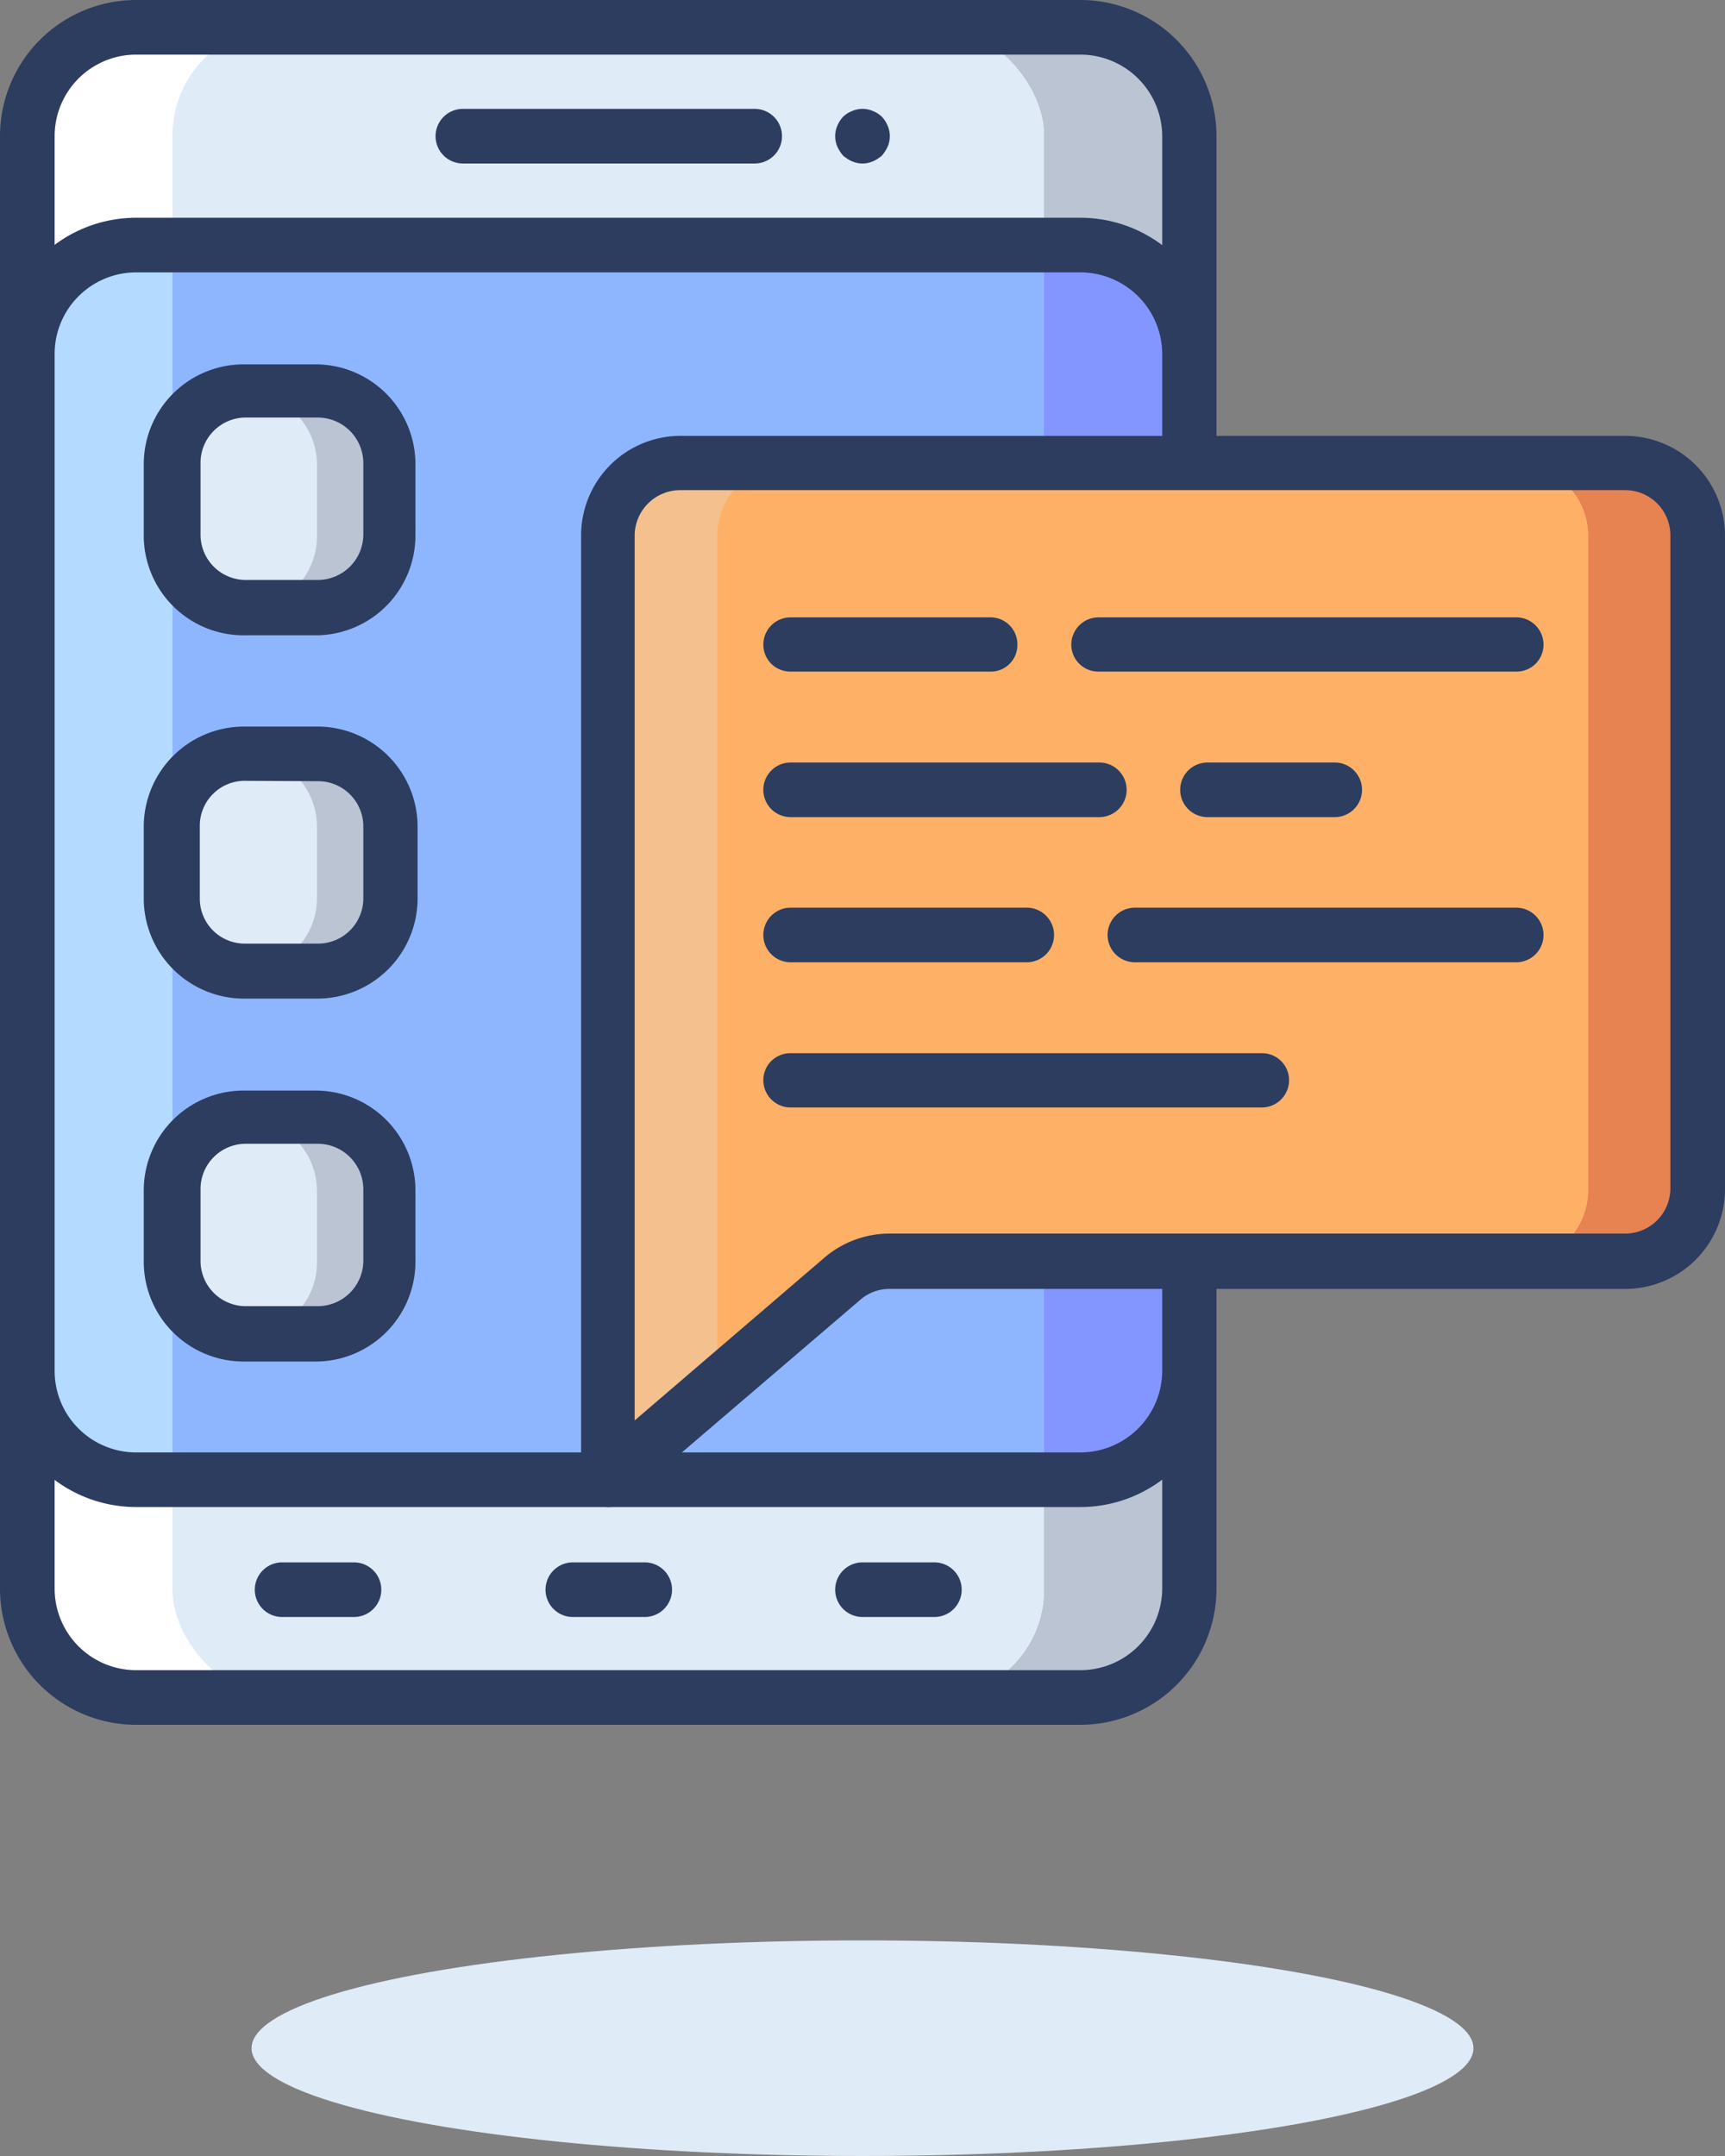
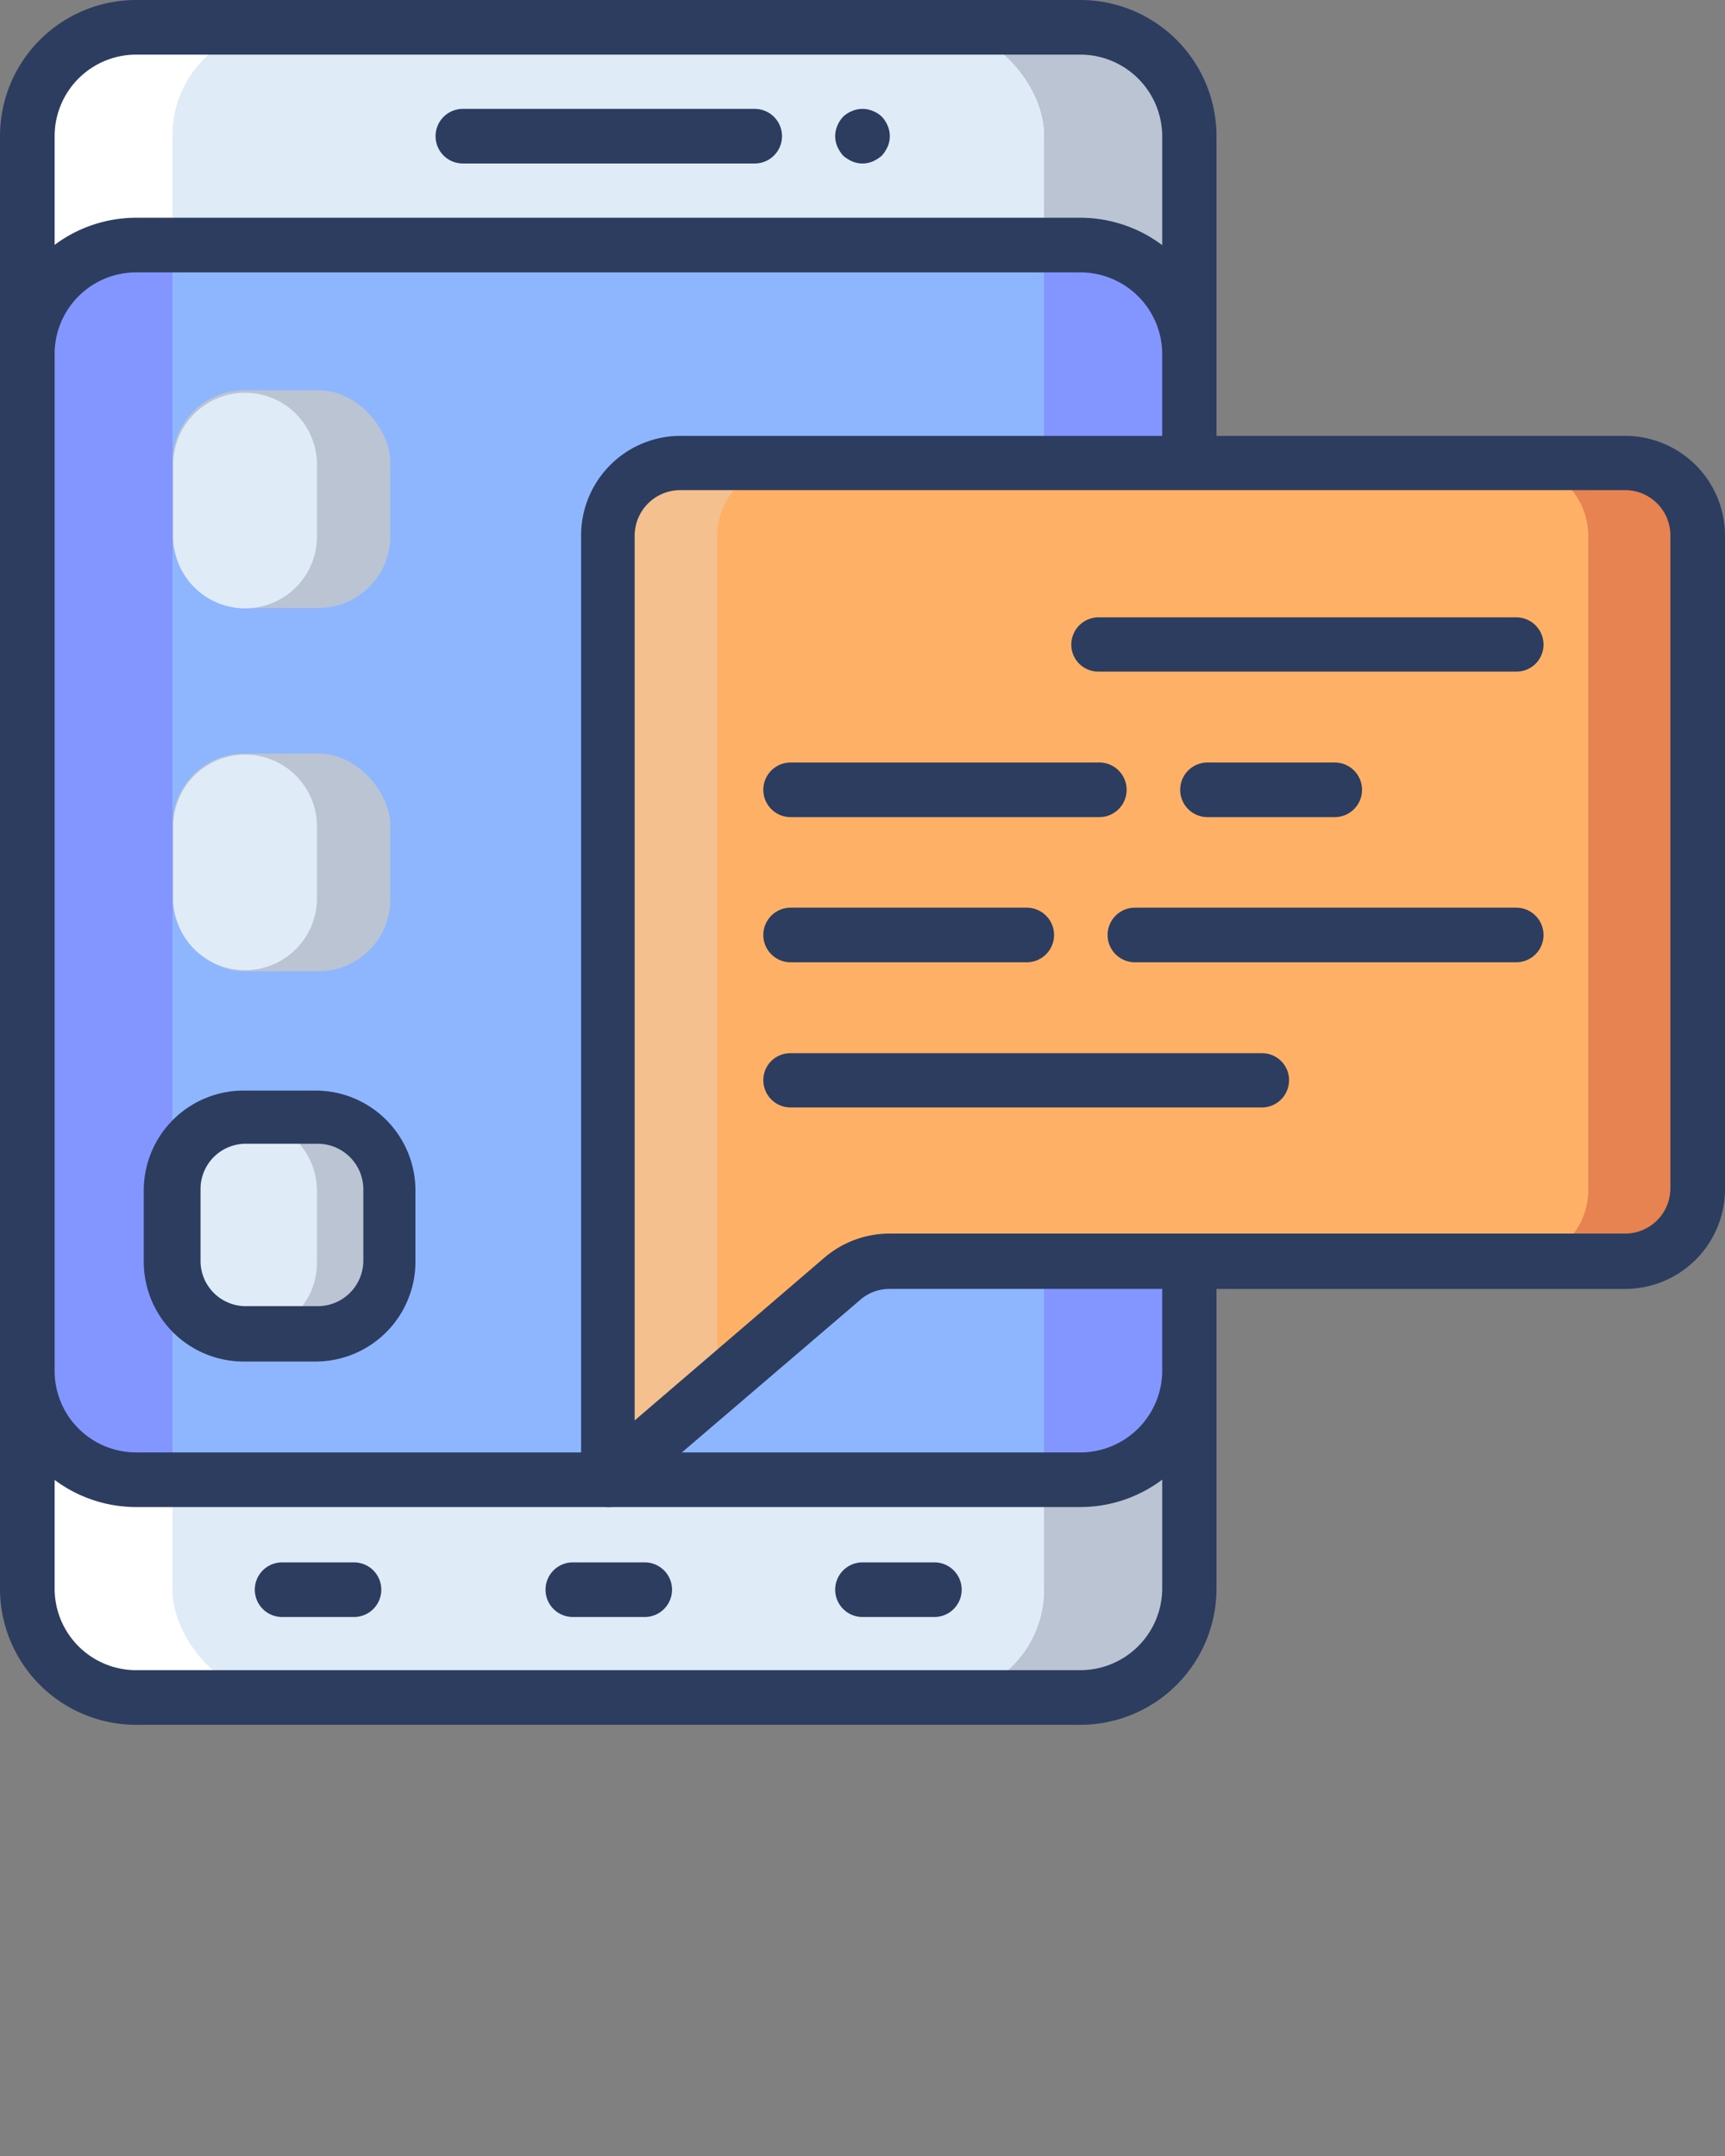
<svg xmlns="http://www.w3.org/2000/svg" viewBox="0 0 48 60">
  <rect x="0" y="0" width="48" height="60" fill="#808080" stroke="none" />
  <defs>
    <style>.cls-1{fill:#dfebf7;}.cls-2{fill:#bac4d3;}.cls-3{fill:#fff;}.cls-4{fill:#2c3d60;}.cls-5{fill:#8396ff;}.cls-6{fill:#b5daff;}.cls-7{fill:#8eb6ff;}.cls-8{fill:#e78251;}.cls-9{fill:#f4c08e;}.cls-10{fill:#feb166;}</style>
  </defs>
  <title>Asset 101</title>
  <g id="Layer_2" data-name="Layer 2">
    <g id="_1" data-name="1">
-       <ellipse class="cls-1" cx="24" cy="57" rx="17" ry="3" />
      <rect class="cls-2" x="0.76" y="0.76" width="32.34" height="46.48" rx="3" />
      <rect class="cls-3" x="0.76" y="0.76" width="28.29" height="46.48" rx="3" />
      <rect class="cls-1" x="4.8" y="0.76" width="24.25" height="46.48" rx="3" />
      <path class="cls-4" d="M30.06,48H3.79A3.79,3.79,0,0,1,0,44.21V3.79A3.79,3.79,0,0,1,3.79,0H30.06a3.79,3.79,0,0,1,3.79,3.79V44.21A3.79,3.79,0,0,1,30.06,48ZM3.79,1.52A2.27,2.27,0,0,0,1.52,3.79V44.21a2.27,2.27,0,0,0,2.27,2.27H30.06a2.28,2.28,0,0,0,2.28-2.27V3.79a2.28,2.28,0,0,0-2.28-2.27Z" />
      <rect class="cls-5" x="0.76" y="6.82" width="32.34" height="34.36" rx="3" />
-       <rect class="cls-6" x="0.76" y="6.82" width="28.29" height="34.36" rx="3" />
      <rect class="cls-7" x="4.8" y="6.82" width="24.25" height="34.36" />
      <path class="cls-4" d="M30.06,41.94H3.79A3.79,3.79,0,0,1,0,38.15V9.85A3.79,3.79,0,0,1,3.79,6.06H30.06a3.79,3.79,0,0,1,3.79,3.79v28.3A3.79,3.79,0,0,1,30.06,41.94ZM3.79,7.58A2.27,2.27,0,0,0,1.52,9.85v28.3a2.27,2.27,0,0,0,2.27,2.27H30.06a2.28,2.28,0,0,0,2.28-2.27V9.85a2.28,2.28,0,0,0-2.28-2.27Z" />
      <path class="cls-4" d="M21,4.55H12.88a.76.76,0,0,1,0-1.52H21a.76.76,0,1,1,0,1.52Z" />
      <path class="cls-4" d="M24.7,3.5a.82.82,0,0,0-.16-.25.76.76,0,0,0-.25-.16.73.73,0,0,0-.58,0,.76.76,0,0,0-.25.16.82.82,0,0,0-.16.25.73.73,0,0,0,0,.58,1,1,0,0,0,.16.25,1,1,0,0,0,.25.16.73.73,0,0,0,.58,0,1,1,0,0,0,.25-.16,1,1,0,0,0,.16-.25.73.73,0,0,0,0-.58Z" />
      <path class="cls-4" d="M17.94,45h-2a.76.76,0,0,1,0-1.52h2a.76.76,0,0,1,0,1.52Z" />
      <path class="cls-4" d="M26,45H24a.76.76,0,0,1,0-1.52h2A.76.76,0,1,1,26,45Z" />
      <path class="cls-4" d="M9.85,45h-2a.76.76,0,0,1,0-1.52h2a.76.76,0,1,1,0,1.52Z" />
      <rect class="cls-2" x="4.8" y="20.97" width="6.06" height="6.06" rx="2" />
      <path class="cls-1" d="M6.82,27h0a2,2,0,0,1-2-2V23a2,2,0,0,1,2-2h0a2,2,0,0,1,2,2v2A2,2,0,0,1,6.82,27Z" />
-       <path class="cls-4" d="M8.84,27.79h-2A2.79,2.79,0,0,1,4,25V23a2.79,2.79,0,0,1,2.78-2.78h2A2.79,2.79,0,0,1,11.62,23v2A2.79,2.79,0,0,1,8.84,27.79Zm-2-6.06A1.25,1.25,0,0,0,5.56,23v2a1.25,1.25,0,0,0,1.26,1.26h2A1.26,1.26,0,0,0,10.11,25V23a1.26,1.26,0,0,0-1.27-1.26Z" />
      <rect class="cls-2" x="4.8" y="10.86" width="6.06" height="6.06" rx="2" />
      <path class="cls-1" d="M6.82,16.93h0a2,2,0,0,1-2-2v-2a2,2,0,0,1,2-2h0a2,2,0,0,1,2,2v2A2,2,0,0,1,6.82,16.93Z" />
-       <path class="cls-4" d="M8.84,17.68h-2A2.78,2.78,0,0,1,4,14.91v-2a2.78,2.78,0,0,1,2.78-2.77h2a2.78,2.78,0,0,1,2.78,2.77v2A2.78,2.78,0,0,1,8.84,17.68Zm-2-6.06a1.26,1.26,0,0,0-1.26,1.26v2a1.26,1.26,0,0,0,1.26,1.26h2a1.27,1.27,0,0,0,1.27-1.26v-2a1.27,1.27,0,0,0-1.27-1.26Z" />
      <rect class="cls-2" x="4.8" y="31.07" width="6.06" height="6.06" rx="2" />
      <path class="cls-1" d="M6.82,37.14h0a2,2,0,0,1-2-2v-2a2,2,0,0,1,2-2h0a2,2,0,0,1,2,2v2A2,2,0,0,1,6.82,37.14Z" />
      <path class="cls-4" d="M8.84,37.89h-2A2.78,2.78,0,0,1,4,35.12v-2a2.78,2.78,0,0,1,2.78-2.77h2a2.78,2.78,0,0,1,2.78,2.77v2A2.78,2.78,0,0,1,8.84,37.89Zm-2-6.06a1.26,1.26,0,0,0-1.26,1.26v2a1.26,1.26,0,0,0,1.26,1.26h2a1.27,1.27,0,0,0,1.27-1.26v-2a1.27,1.27,0,0,0-1.27-1.26Z" />
      <path class="cls-8" d="M45.22,35.12H25.12a3,3,0,0,0-2,.73l-6.22,5.33V14.91a2,2,0,0,1,2-2H45.22a2,2,0,0,1,2,2V33.09A2,2,0,0,1,45.22,35.12Z" />
      <path class="cls-9" d="M42.19,35.12H25.12a3,3,0,0,0-2,.73l-6.22,5.33V14.91a2,2,0,0,1,2-2H42.19a2,2,0,0,1,2,2V33.09A2,2,0,0,1,42.19,35.12Z" />
      <path class="cls-10" d="M42.19,35.12H24.75a2.06,2.06,0,0,0-1.32.48l-3.47,3V14.91a2,2,0,0,1,2-2H42.19a2,2,0,0,1,2,2V33.09A2,2,0,0,1,42.19,35.12Z" />
      <path class="cls-4" d="M16.93,41.94a.88.88,0,0,1-.32-.07.77.77,0,0,1-.44-.69V14.91A2.77,2.77,0,0,1,19,12.13H45.22A2.78,2.78,0,0,1,48,14.91V33.09a2.78,2.78,0,0,1-2.78,2.78H24.75a1.23,1.23,0,0,0-.82.31l-6.51,5.57A.72.72,0,0,1,16.93,41.94Zm2-28.3a1.27,1.27,0,0,0-1.27,1.27V39.53L22.94,35a2.79,2.79,0,0,1,1.81-.67H45.22a1.26,1.26,0,0,0,1.26-1.27V14.91a1.26,1.26,0,0,0-1.26-1.27Z" />
      <path class="cls-4" d="M37.14,22.74H33.6a.76.76,0,0,1,0-1.52h3.54a.76.76,0,0,1,0,1.52Z" />
      <path class="cls-4" d="M30.57,22.74H22a.76.76,0,1,1,0-1.52h8.59a.76.76,0,1,1,0,1.52Z" />
      <path class="cls-4" d="M42.19,18.69H30.57a.75.75,0,0,1-.76-.75.76.76,0,0,1,.76-.76H42.19a.76.76,0,0,1,.76.76A.75.75,0,0,1,42.19,18.69Z" />
-       <path class="cls-4" d="M27.54,18.69H22a.75.75,0,0,1-.76-.75.76.76,0,0,1,.76-.76h5.56a.75.75,0,0,1,.75.76A.74.74,0,0,1,27.54,18.69Z" />
      <path class="cls-4" d="M35.12,30.82H22a.76.76,0,0,1-.76-.76.75.75,0,0,1,.76-.75H35.12a.75.75,0,0,1,.75.75A.76.76,0,0,1,35.12,30.82Z" />
      <path class="cls-4" d="M42.19,26.78H31.58a.76.76,0,0,1,0-1.52H42.19a.76.76,0,0,1,0,1.52Z" />
      <path class="cls-4" d="M28.55,26.78H22a.76.76,0,0,1,0-1.52h6.57a.76.76,0,0,1,0,1.52Z" />
    </g>
  </g>
</svg>